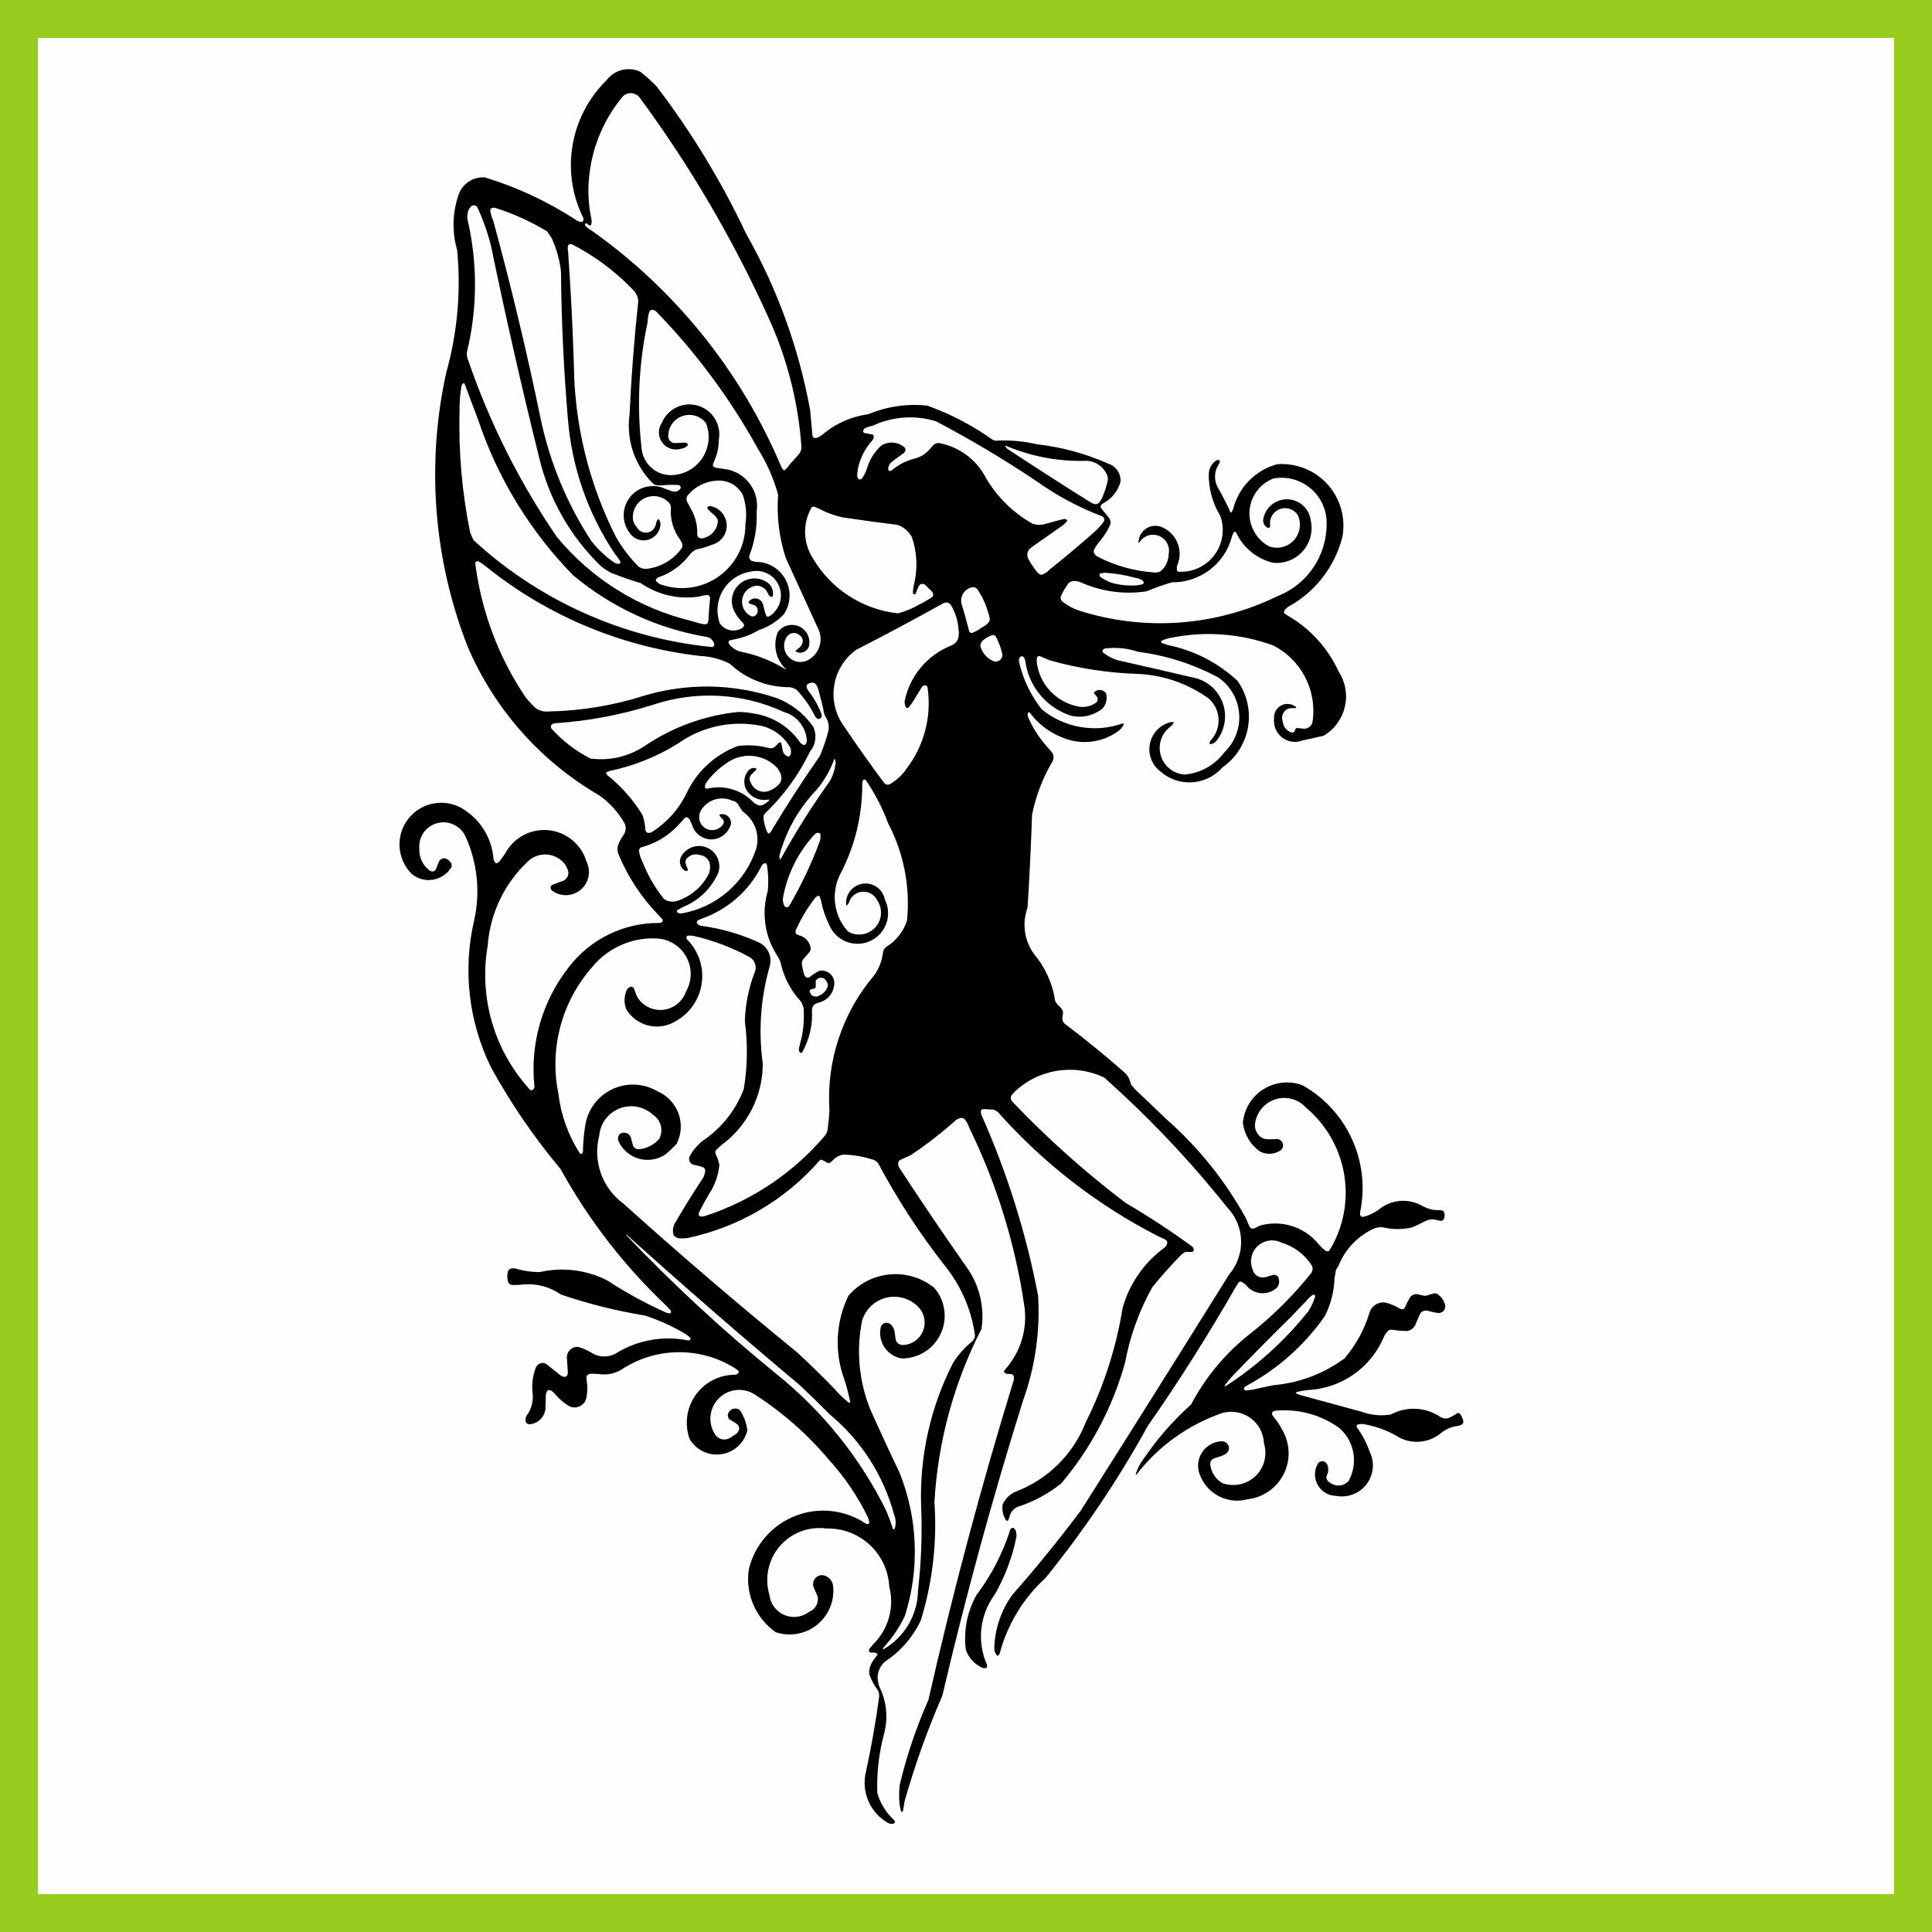
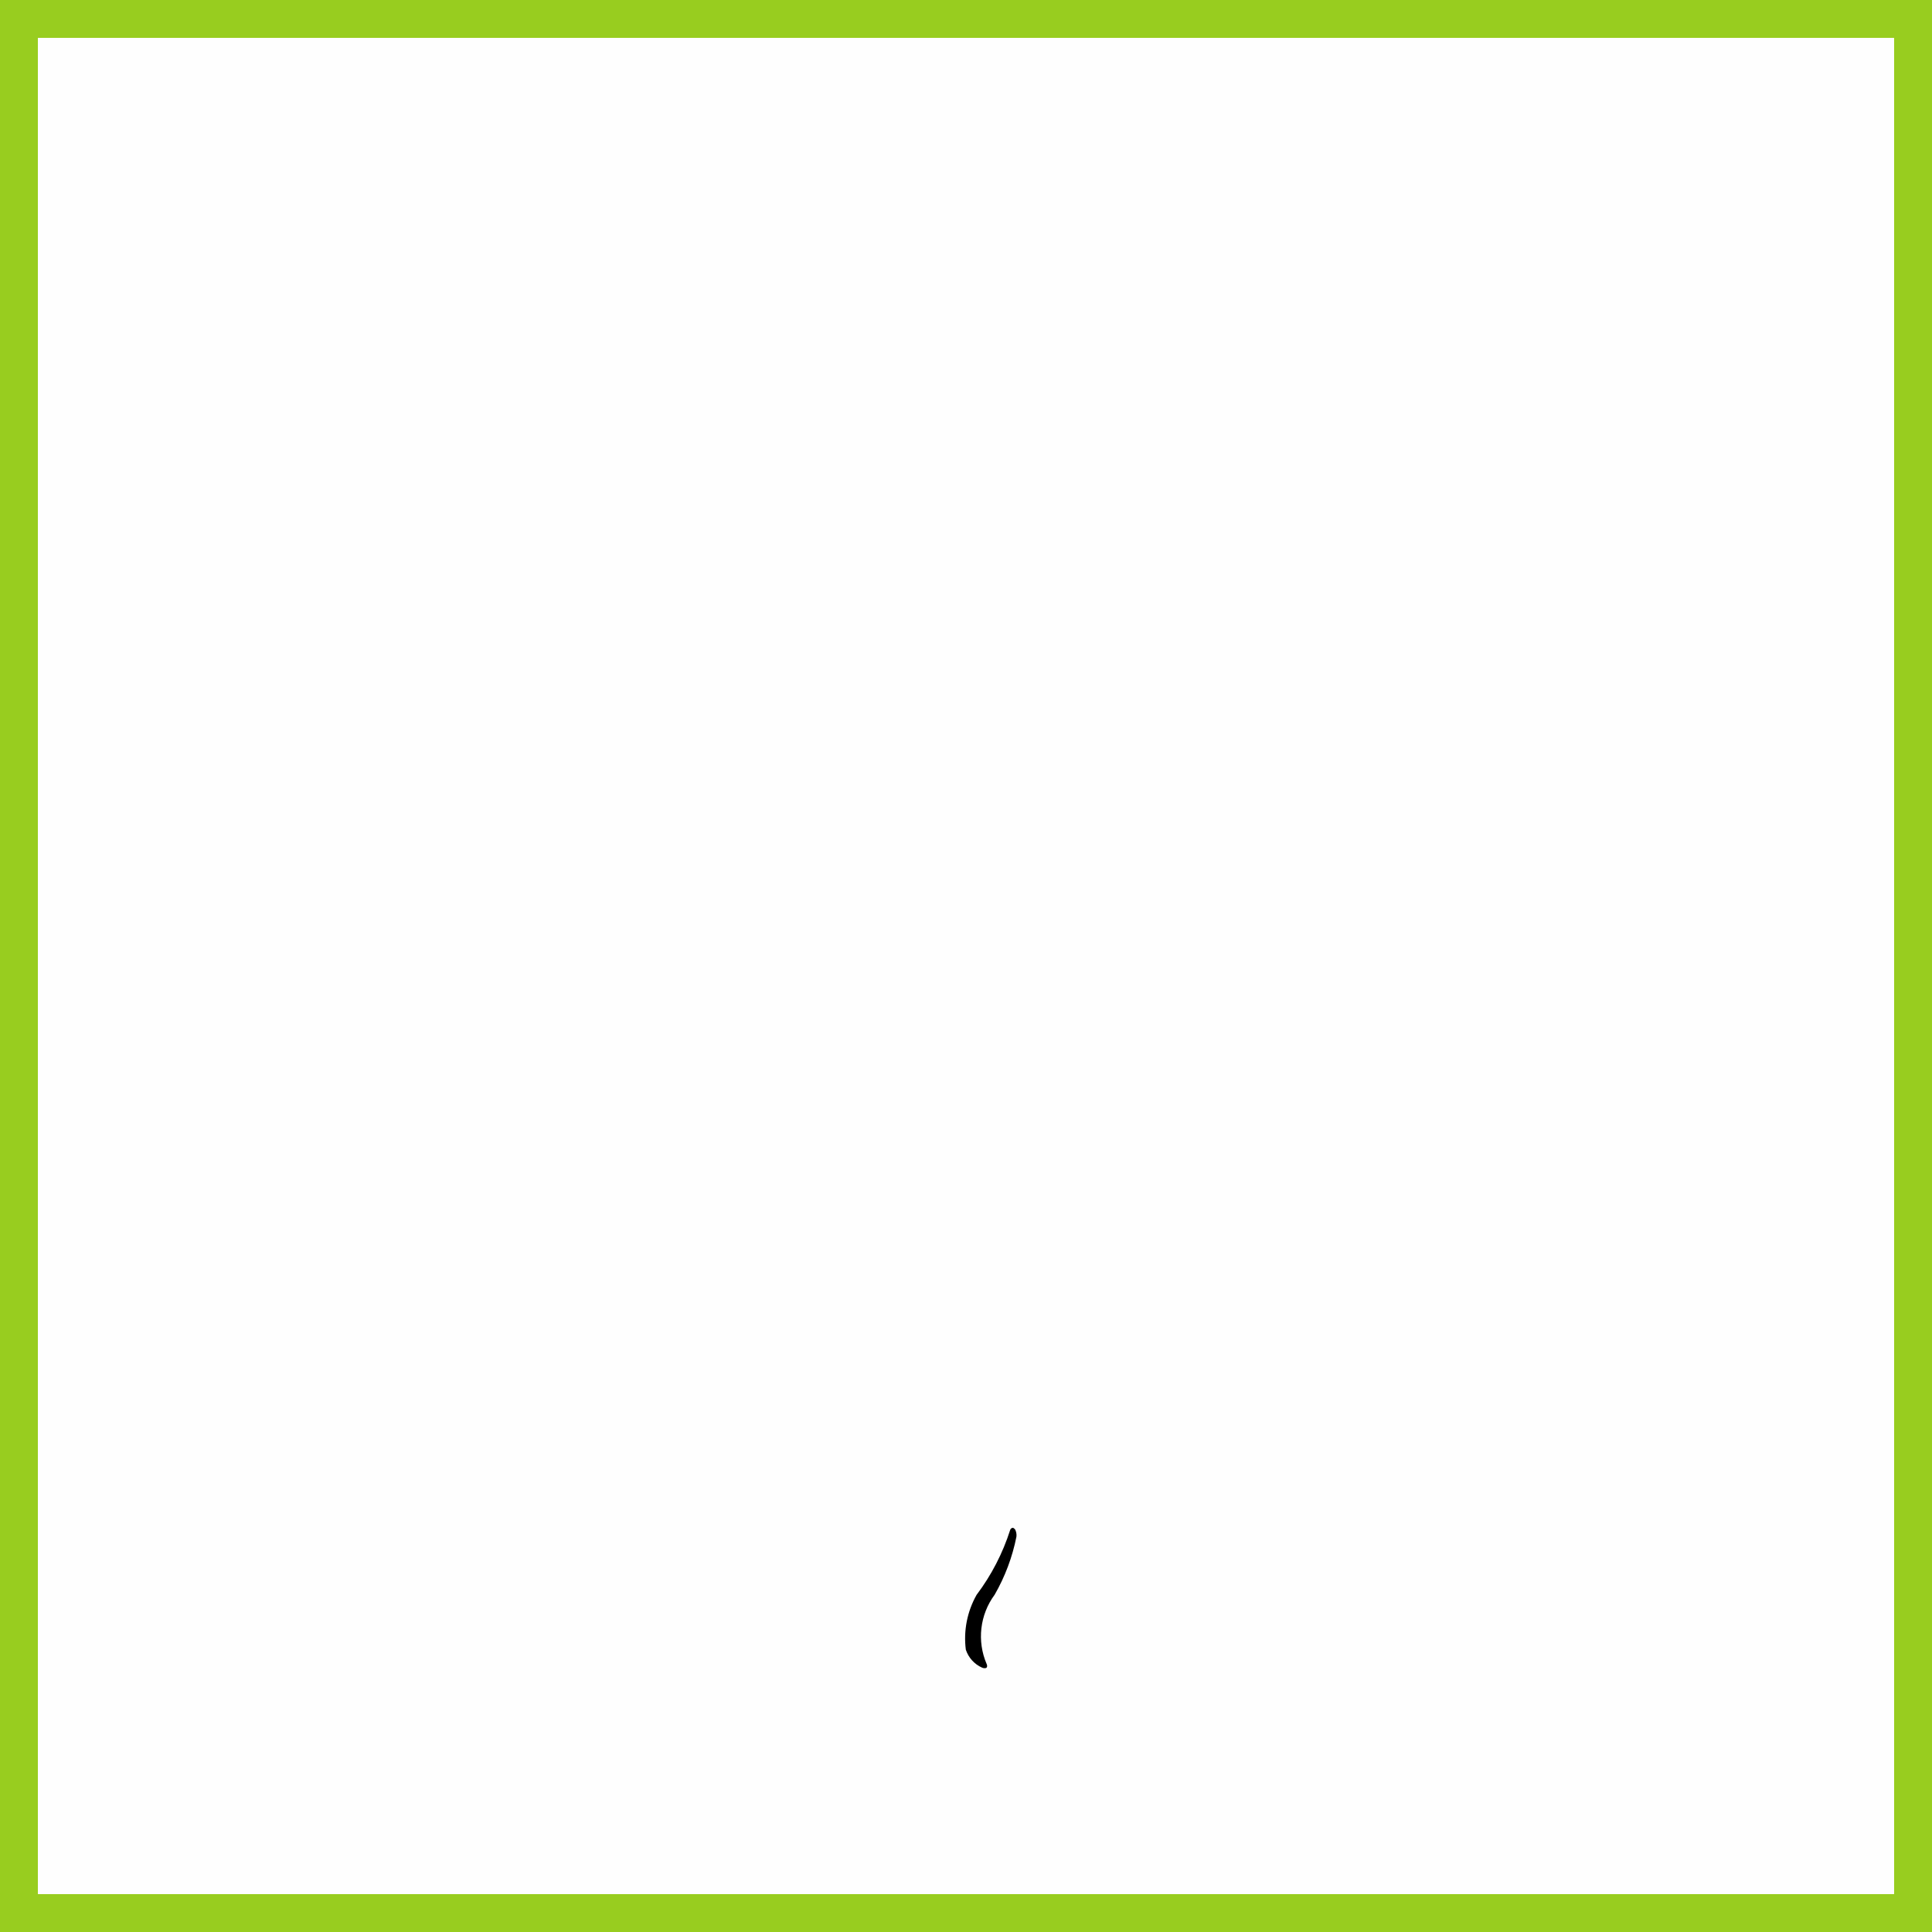
<svg xmlns="http://www.w3.org/2000/svg" xml:space="preserve" width="1500px" height="1500px" shape-rendering="geometricPrecision" text-rendering="geometricPrecision" image-rendering="optimizeQuality" fill-rule="evenodd" clip-rule="evenodd" viewBox="0 0 1502495 1502495">
  <rect x="0" y="0" width="1502495" height="1502495" fill="#808080" stroke="none" />
  <g id="Capa_x0020_1">
    <rect fill="#FEFEFE" stroke="#98CD1F" stroke-width="29460.7" x="14730" y="14730" width="1473035" height="1473035" />
    <g id="_900074624">
-       <path fill="black" d="M716363 1171423c-1350,-38639 7178,-76983 24777,-111407 3922,-6290 8857,-11886 14608,-16562 1598,-1258 2510,-3197 2460,-5230 -2769,-19669 -10811,-38223 -23271,-53691 -19637,-25043 -37035,-51763 -51995,-79850 -1261,-1690 -3131,-2823 -5212,-3164 -7114,-2244 -14511,-3458 -21969,-3606 -2897,459 -5567,1847 -7607,3955 -791,908 -1709,1698 -2723,2350 -743,445 -1678,415 -2390,-77l-1017 -708c-1014,-628 -2113,-1110 -3262,-1431 -378,-106 -783,-26 -1090,216 -26872,30904 -63094,52196 -103168,60639 -1964,222 -3943,289 -5918,202 -2009,-21 -3851,-1128 -4812,-2893 -830,-2937 -468,-6084 1009,-8756 7013,-12040 14367,-23878 22052,-35500 735,-1468 1247,-3039 1517,-4658 299,-1353 -296,-2744 -1479,-3463 -1707,-636 -3465,-1124 -5255,-1459 -1257,-185 -2478,-556 -3627,-1100 -1927,-1292 -2632,-3793 -1661,-5902 2718,-5158 6612,-9605 11368,-12979 14036,-9740 24765,-23532 30751,-39535 2870,-17317 3150,-34963 830,-52361 322,-13404 3012,-26643 7943,-39110 1359,-4199 -396,-8778 -4216,-10992 -13962,-7624 -28931,-13238 -44465,-16678l-3614 -68c-509,161 -897,575 -1029,1092 -154,607 -45,1252 300,1775 9100,8997 13372,21791 11505,34450 -1867,12660 -9650,23674 -20959,29662 -13175,7666 -30067,3254 -37807,-9877 -1769,-4743 -1637,-9984 369,-14631 514,-1104 1409,-1986 2520,-2485 583,-288 1256,-320 1863,-91 607,231 1092,702 1337,1303 824,2085 1622,4183 2392,6290 4147,7044 12003,11046 20140,10255 8137,-788 15077,-6226 17792,-13937 4828,-8246 5053,-18399 596,-26851 -4456,-8452 -12962,-14003 -22494,-14676 -19531,-1223 -38461,7019 -50872,22150 -23692,26808 -33457,63166 -26385,98237 1962,16666 7704,32664 16789,46773 322,355 841,453 1271,242 553,-274 944,-790 1060,-1394 111,-6550 663,-13085 1655,-19561 1567,-12544 9347,-23455 20697,-29022 11349,-5568 24740,-5043 35620,1397 7598,3218 13518,9449 16345,17202 2827,7751 2307,16330 -1435,23684 -2632,2770 -5400,5408 -8290,7905 -6105,4303 -13821,5631 -21012,3618 -7192,-2014 -13096,-7155 -16080,-14002 -476,-1640 -194,-3408 772,-4817 1498,-1357 3614,-1796 5529,-1143 1912,653 3321,2293 3675,4283 524,1878 1037,3760 1538,5644 912,1787 2807,2851 4806,2701 5945,-618 11440,-3442 15402,-7914 3642,-6567 1577,-14834 -4727,-18916 -6986,-6459 -17038,-8380 -25913,-4953 -8875,3427 -15027,11604 -15862,21080 -5201,19780 2199,40730 18669,52855 43969,39596 88919,78090 134806,115446 9981,9167 19693,18623 29125,28354 3386,3996 7146,7657 11229,10937 309,175 669,233 1016,164 207,-42 353,-226 345,-436 -1177,-5895 -2695,-11715 -4547,-17434 -7919,-21270 -6791,-44854 3121,-65271 16915,-19711 46411,-22463 66683,-6226 8566,9813 10597,23730 5191,35583 -5405,11851 -17245,19442 -30271,19407 -5440,-855 -10290,-3909 -13413,-8444 -3124,-4536 -4248,-10156 -3110,-15543 344,-1766 1670,-3178 3410,-3631 1742,-455 3587,129 4750,1502 1715,1762 2728,4089 2846,6544 254,1532 450,3075 589,4622 602,2777 3146,4693 5981,4506 6641,-316 12529,-4377 15183,-10473 2655,-6098 1617,-13174 -2678,-18251 -6304,-7129 -15990,-10258 -25274,-8165 -9282,2094 -16687,9079 -19321,18224 -4575,22983 -2364,46803 6365,68551 7366,16507 14956,32912 22763,49215 14356,35591 15837,75077 4188,111643 -4303,8938 -9885,17203 -16569,24532 -260,378 -433,809 -507,1262 -13,69 15,138 71,182 54,43 129,53 193,25 16501,-9403 26793,-26838 27051,-45829 2523,-21738 3339,-43641 2443,-65506zm-94165 -94012c-45637,-38271 -90599,-77339 -134867,-117184 -89,-68 -215,-57 -290,24 -78,86 -84,214 -16,307 36645,38489 75710,74596 116959,108104 35773,28768 64851,64984 85210,106129 1916,4670 3672,9404 5263,14195 116,232 363,372 622,350 290,-23 546,-196 677,-454 1181,-3593 1028,-7491 -430,-10979 -8219,-30564 -25731,-57819 -50113,-78000 -7541,-7628 -15215,-15126 -23015,-22492zm381432 -52911c-14120,13894 -28070,27956 -41850,42186 -3332,3338 -6429,6901 -9273,10664 -106,187 -69,422 91,566 164,149 408,174 600,60 24465,-15812 46193,-35503 64333,-58297 2251,-3538 4009,-7365 5226,-11378 60,-466 -128,-929 -496,-1220 -342,-268 -809,-314 -1195,-115 -2025,1288 -3804,2928 -5252,4841 -4028,4263 -8090,8495 -12184,12693zm-358587 -161191c-2431,-38139 10055,-75728 34820,-104832 3720,-5224 6067,-11298 6825,-17664 220,-1788 1160,-3410 2600,-4491 7689,-4651 13414,-11949 16104,-20523 2567,-26026 -2521,-52234 -14638,-75409 -4409,-11884 -10247,-23189 -17386,-33663 -319,-328 -749,-524 -1205,-548 -347,-20 -677,146 -869,434 -540,895 -802,1929 -753,2974 172,24428 -5691,48520 -17067,70137 -7495,14709 -5096,32521 6023,44720 6910,4055 15710,2746 21143,-3141 5433,-5887 6031,-14764 1435,-21327 -2178,-4360 -6811,-6935 -11665,-6482 -4852,453 -8929,3841 -10262,8529 -404,773 -938,1469 -1579,2059 -79,73 -189,100 -292,73 -104,-28 -187,-106 -219,-208 -891,-8119 4796,-15493 12875,-16694 8081,-1201 15665,4199 17176,12226 2919,5797 3342,12534 1173,18651 -2168,6117 -6740,11082 -12658,13747 -5919,2664 -12667,2795 -18684,363 -6017,-2432 -10779,-7217 -13184,-13244 -2957,-5901 -5063,-12191 -6254,-18684l-1099 -3259c-298,-347 -781,-473 -1211,-314 -877,321 -1653,869 -2251,1586 -6003,7689 -11052,16078 -15034,24984 -385,981 -312,2082 200,3005 90,135 216,243 364,310 696,319 1410,596 2139,833 4601,1170 8059,4973 8791,9666 140,1144 -164,2297 -850,3224 -1413,1759 -2903,3457 -4467,5087 -1295,1414 -1808,3379 -1369,5247 391,2216 880,4412 1467,6583 216,1042 769,1984 1572,2682 699,460 1584,536 2352,202l1292 -883c2161,-1708 4517,-3153 7019,-4301 2959,-519 5993,358 8219,2374 2226,2017 3398,4948 3175,7943 -381,6959 -5305,12834 -12090,14423 -1397,337 -2700,982 -3815,1890 -896,1073 -1406,2416 -1448,3815 677,11508 -1969,22967 -7623,33014 -233,278 -585,428 -948,405 -377,-24 -723,-218 -941,-526 -588,-851 -795,-1910 -569,-2922 538,-2743 1196,-5461 1971,-8147 1568,-7426 2124,-15031 1653,-22607 -327,-2386 -1293,-4641 -2797,-6523 -7602,-8361 -12833,-18598 -15155,-29656 -261,-829 -595,-1635 -998,-2404 -734,-1405 -1534,-2773 -2398,-4099 -9062,-14685 -11447,-32533 -6559,-49084 648,-6738 431,-13532 -647,-20216l-599 -999c-601,-435 -1414,-434 -2014,4 -947,773 -1690,1769 -2158,2897 -9287,17980 -24883,31899 -43800,39090l-4611 1769 -1089 944c-401,701 -293,1582 265,2164 806,790 1833,1316 2944,1508 15458,2052 30527,6391 44708,12878 7172,3324 10756,11459 8369,18995 -6951,24485 -8738,50147 -5252,75359 -43,24958 -11946,48408 -32066,63177 -1516,1313 -2975,2688 -4375,4124 -293,376 -452,840 -456,1318 -6,724 141,1440 430,2103 1306,2517 2218,5218 2702,8011 -777,8175 -3592,16025 -8187,22831 -2727,4599 -5278,9300 -7647,14093l-235 1580c6,783 598,1438 1376,1525 1203,119 2416,-3 3570,-360 36334,-11817 68663,-33509 93371,-62652 1410,-1902 2167,-4209 2162,-6576 625,-4350 1020,-8728 1188,-13118zm-2236 -99861c-627,-1723 -2212,-2915 -4042,-3042 -1830,-127 -3563,834 -4424,2454l58 2896c147,747 75,1521 -209,2228 -178,444 -567,770 -1036,869 -681,179 -1374,308 -2074,386 -458,80 -869,330 -1151,701 -249,327 -342,747 -256,1149 272,1586 1320,2931 2791,3583 1472,650 3172,521 4528,-343 3181,-1283 5637,-3900 6714,-7156 286,-1314 -45,-2686 -899,-3725zm-73346 -140800c-9039,-4107 -19715,-611 -24574,8047 -2591,4898 -771,10967 4087,13633 4856,2666 10954,941 13696,-3872 332,-941 247,-1978 -233,-2851 -74,-123 -160,-238 -257,-344 -488,-530 -986,-1049 -1494,-1558 -498,-498 -891,-1092 -1155,-1744 -40,-102 -39,-216 6,-316 43,-100 126,-178 229,-217 2739,-804 5689,192 7380,2493 1691,2299 1761,5412 177,7787 -2726,5942 -8876,9546 -15392,9020 -6515,-525 -12008,-5068 -13746,-11370 -614,-1359 -1248,-2709 -1902,-4050 -459,-753 -1166,-1322 -1998,-1609 -582,-201 -1228,-72 -1687,339 -2092,2433 -4265,4794 -6518,7079 -7497,7618 -16912,13073 -27250,15788 -1355,496 -2135,1917 -1825,3325 414,2776 1303,5461 2630,7935 4074,10522 9759,20347 16851,29122 3376,2137 7579,2497 11270,966 10130,-3653 18503,-11006 23434,-20578 1194,-3017 1332,-6348 388,-9453 -1383,-2947 -4195,-4967 -7429,-5337 -3875,-1254 -8116,101 -10547,3367 -581,964 -737,2127 -432,3209 364,1367 863,2692 1490,3958 159,380 243,787 248,1198 2,185 -82,359 -228,471 -681,393 -1519,394 -2202,4 -1894,-1260 -3195,-3234 -3607,-5471 -412,-2237 102,-4546 1424,-6397 2284,-3583 5919,-6094 10079,-6963 4161,-869 8496,-24 12026,2345 3528,2369 5952,6062 6724,10242 771,4179 -176,8493 -2628,11966 -5436,10089 -14215,17972 -24829,22294l-4762 2567c-317,276 -501,677 -504,1097 -4,372 177,722 484,934 860,552 1879,802 2898,713 27292,-4624 49750,-24034 58280,-50368 2762,-9723 -292,-20169 -7859,-26869l-2805 -2342c-1174,-1495 -2208,-3095 -3088,-4782 -985,-1841 -2785,-3105 -4850,-3408zm39293 76459c50,1584 355,3150 902,4638 283,943 1068,1650 2035,1835 362,78 740,6 1048,-198 545,-361 1005,-835 1349,-1392 9262,-16021 17161,-32790 23617,-50133 355,-1533 485,-3112 385,-4683 -108,-766 -712,-1366 -1481,-1467 -1025,-136 -2057,195 -2814,901 -13097,14028 -21801,31583 -25041,50499zm26486 -85112c-13709,14215 -23653,31628 -28932,50657 -229,997 -239,2031 -31,3032 50,212 224,370 439,401 225,33 451,-66 579,-255 11454,-20805 24132,-40912 37968,-60216 2480,-4390 4046,-9238 4601,-14250l-331 -2801c-79,-152 -238,-248 -410,-248 -179,0 -346,94 -436,248 -382,894 -717,1808 -1005,2736 -3086,7484 -7280,14460 -12442,20696zm1162 -77737c-346,-1314 -891,-2567 -1618,-3713 -780,-1277 -2281,-1923 -3744,-1608 -942,141 -1852,444 -2692,896 -733,494 -1136,1350 -1053,2230 204,1221 713,2371 1482,3342 4254,5452 7662,11515 10107,17983 317,919 239,1929 -215,2788 -756,1012 -2158,1278 -3233,616 -827,-653 -1495,-1484 -1955,-2431 -3621,-7354 -8371,-14099 -14074,-19987 -2124,-1459 -4681,-2154 -7250,-1971 -16648,-378 -32567,-6895 -44698,-18302 -7290,-3634 -15270,-5681 -23411,-6005 -60694,-7025 -118172,-31044 -165818,-69291 -1849,-1544 -3821,-2930 -5900,-4145 -552,-245 -1181,-257 -1742,-36 -456,178 -789,578 -878,1060 -112,1232 -9,2476 308,3672 5085,35982 18231,70350 38458,100538 2487,3155 5211,6112 8150,8847 2788,1992 6203,2908 9614,2576 25611,-445 51018,-4659 75402,-12500 33223,-9759 68635,-9144 101497,1766 11830,4316 22040,12177 29238,22509 3054,6353 2115,13905 -2404,19316 -8565,17805 -20239,33940 -34472,47644 -1076,844 -1724,2120 -1769,3487 167,2614 678,5196 1524,7678 365,1667 1030,3254 1959,4686 126,194 328,321 556,352 228,30 459,-41 629,-194 992,-888 1765,-1992 2262,-3226 11660,-19334 23949,-38281 36850,-56811 2813,-6388 5071,-13009 6750,-19785 602,-3218 88,-6544 -1455,-9429l-1223 -2127c-723,-1731 -1179,-3562 -1355,-5429 -1158,-5028 -2434,-10029 -3827,-14996zm-33746 44499c638,-717 1316,-1398 2029,-2041l916 -1093c471,-462 1225,-461 1694,4 152,144 265,324 328,525 189,618 328,1251 415,1891 216,1499 484,2989 806,4468 529,1408 1531,2585 2836,3332l1173 523c766,55 1483,-374 1798,-1075 790,-2038 676,-4318 -315,-6267 -5119,-8987 -14011,-15191 -24212,-16897 -21821,-3906 -44299,1074 -62430,13831 -16417,10328 -34546,17646 -53534,21609l-2512 1010c-200,182 -286,456 -231,721 107,504 338,974 672,1366 10965,8706 20310,19273 27609,31220 1242,3670 1982,7489 2200,11357 95,637 332,1245 694,1778 221,323 558,550 941,632 1091,210 2221,56 3217,-438 11586,-7248 20920,-17585 26955,-29847 7903,-17210 22308,-30580 40056,-37183 8110,-1071 16349,-539 24253,1564 1614,502 3374,127 4642,-990zm2123 16847c-10504,-11596 -28166,-13147 -40527,-3556 -5830,3970 -10912,8939 -15010,14680 -684,1015 -1048,2212 -1045,3436 9,341 178,657 458,854 360,254 799,376 1238,343 12941,-3140 26578,797 35853,10354 1265,1171 2762,2063 4397,2615 1169,298 2410,107 3438,-528 1535,-771 2958,-1746 4229,-2903 192,-219 283,-507 252,-796 -20,-189 -182,-328 -371,-321 -5681,1209 -11576,-722 -15440,-5059 -2374,-2587 -3602,-6021 -3408,-9526 196,-3505 1798,-6781 4443,-9088 1364,-874 3042,-1105 4592,-637 234,93 383,323 372,575 -16,367 -176,714 -443,968 -970,811 -1891,1678 -2761,2596l-1324 1474c-1041,1757 -970,3958 185,5644 1208,3042 3692,5400 6793,6448 3101,1049 6507,682 9313,-1000 2545,-1214 4791,-2976 6574,-5161 1484,-2607 1467,-5807 -46,-8397l-1762 -3015zm100472 -46925l-810 -911c-898,-1640 -1162,-3551 -746,-5373 4263,-19394 17957,-35364 36475,-42534 1963,-906 3582,-2418 4618,-4316 895,-2599 1118,-5380 649,-8087 -439,-6464 -2350,-12743 -5583,-18357 -581,-1087 -1520,-1940 -2661,-2412 -1263,-246 -2572,-61 -3716,529 -22333,12448 -44886,24497 -67646,36143 -9193,6637 -15350,16671 -17103,27871 -1753,11201 1043,22637 7767,31763 9966,14823 20294,29398 30975,43714 1008,1432 2901,1928 4482,1176 5112,-2910 9497,-6942 12823,-11792 13929,-18019 19916,-40935 16581,-63463 -180,-639 -630,-1168 -1231,-1450 -602,-281 -1297,-285 -1904,-12l-1246 1066c-2596,4153 -5162,8324 -7696,12513l-2685 3435 -1343 497zm-118550 4314c14067,2178 26659,9945 34918,21539 637,1075 1555,1956 2653,2550 722,413 1629,298 2225,-282 607,-782 947,-1738 970,-2728 -537,-10486 -7695,-19462 -17798,-22321 -31854,-14795 -68158,-16856 -101482,-5760 -24876,7918 -50622,12781 -76672,14484 -1056,42 -2041,542 -2698,1371 -290,359 -441,810 -426,1270 16,554 196,1091 513,1543 8556,9510 18775,17376 30155,23216 14955,2056 30142,-1500 42633,-9979 21511,-14468 46235,-23456 72017,-26179 4362,-19 8716,408 12992,1276zm35223 -60978c-1417,-1298 -3326,-1924 -5238,-1714 -1911,213 -3639,1237 -4740,2814 -3373,5013 -2729,11713 1539,15993 4268,4279 10966,4940 15989,1579 7780,-4838 10808,-14666 7102,-23043 -8460,-18610 -16964,-37201 -25509,-55773 -5175,-15819 -7185,-32500 -5917,-49096 -3512,-12692 -8854,-24807 -15857,-35959 -21439,-38812 -47954,-74593 -78845,-106401 -936,-907 -2175,-1437 -3479,-1488 -1008,95 -1848,812 -2102,1793 -771,2578 -1195,5248 -1264,7939 -6855,32161 -8430,65223 -4662,97889 971,11710 10662,20776 22412,20963 9812,48 19012,-4770 24562,-12863 5550,-8095 6729,-18412 3147,-27550 -4374,-5731 -11980,-7927 -18734,-5409 -6756,2517 -11068,9159 -10621,16353 400,2778 2894,4762 5691,4530 2295,-165 4594,-284 6896,-358 845,-15 1665,285 2300,844 383,335 455,903 169,1324 -1119,1336 -2710,2189 -4444,2377 -5412,2008 -11502,292 -15071,-4247 -3570,-4538 -3800,-10861 -573,-15648 4560,-11016 16715,-16795 28137,-13378 11422,3416 18407,14923 16167,26633 0,5267 -1041,10483 -3060,15347l-1497 3659c-116,524 -3,1073 309,1510 372,517 912,889 1527,1051 2589,432 5184,810 7787,1133 7636,1095 14514,5207 19096,11415 4581,6207 6481,13992 5277,21612 520,11563 -1370,23106 -5551,33899 -582,1509 -87,3222 1210,4189 1172,545 2427,886 3714,1008 9692,-30 18607,5302 23167,13854 4560,8553 4018,18926 -1407,26958 -5437,5670 -12192,9908 -19664,12337 -5704,3437 -11976,5828 -18520,7057l-3631 771c-745,253 -1222,983 -1154,1769l480 1256c2550,3246 6217,5425 10287,6112 11847,2476 23162,7033 33415,13463 106,65 238,72 351,18 37,-19 65,-54 76,-95 9,-42 0,-85 -25,-119 -7843,-7373 -10330,-18819 -6251,-28783 3797,-5216 10741,-7037 16609,-4355 5867,2682 9035,9125 7577,15409 -617,2039 -2119,3691 -4089,4500 -1971,808 -4199,685 -6070,-334 -179,-138 -223,-391 -100,-580 377,-587 864,-1095 1433,-1495 1953,-1093 3374,-2936 3934,-5102 414,-2145 -483,-4332 -2285,-5568zm152659 1261c-690,-1225 -2192,-1733 -3483,-1175 -2064,799 -4002,1891 -5755,3240 -1849,1079 -2963,3081 -2904,5222 1440,5321 5282,9663 10387,11740 1810,530 3764,45 5118,-1268 1353,-1312 1896,-3251 1422,-5075 -1103,-4399 -2709,-8653 -4785,-12684zm-329015 -48025c-33574,-34380 -58881,-75952 -73999,-121566 -3486,-9081 -6911,-18184 -10277,-27311 -202,-342 -643,-456 -987,-256 -619,361 -1089,930 -1327,1606 -1161,6432 -1693,12963 -1586,19498 -887,31819 1869,63635 8212,94827l2521 5870 2155 1986c50824,46015 115075,74506 183299,81281 574,24 1123,-224 1486,-668 362,-444 496,-1033 360,-1589 -576,-2663 -2600,-4777 -5235,-5469 -38560,-6415 -74691,-23064 -104622,-48209zm322776 28657c-1788,-6159 -4503,-12012 -8048,-17357 -1014,-1485 -2834,-2195 -4584,-1789 -2882,662 -5357,2496 -6831,5059 -1474,2562 -1815,5623 -939,8448 1654,5162 3134,10378 4440,15639l1395 5166c252,437 634,786 1095,992 427,192 907,231 1359,112 2606,-1067 5062,-2467 7307,-4168 1829,-816 3476,-1988 4849,-3448 961,-879 1454,-2159 1328,-3456 -276,-1775 -735,-3517 -1371,-5198zm-179880 -20456c-5527,496 -10070,4566 -11171,10003 -1100,5439 1501,10955 6400,13563 1498,772 3333,370 4370,-959 928,-1082 1345,-2513 1141,-3924 -204,-1411 -1009,-2666 -2207,-3439l-2724 -785c-749,-186 -1434,-567 -1986,-1104 -243,-235 -269,-617 -60,-882 1473,-1939 3924,-2867 6311,-2389 2388,478 4293,2278 4905,4635 576,2541 1231,5062 1966,7561l671 1311c465,545 1248,692 1879,349 1859,-916 3476,-2258 4718,-3916 5440,-6297 6158,-15396 1774,-22469 -4384,-7071 -12855,-10474 -20913,-8402 -8896,1419 -16700,6720 -21296,14467 -4597,7747 -5510,17137 -2491,25624 3419,5102 9989,7044 15633,4621 1110,-318 2093,-975 2814,-1879 294,-362 443,-822 414,-1289 -32,-546 -235,-1066 -582,-1489 -2516,-2409 -4667,-5173 -6384,-8205 -4439,-7402 -2845,-16932 3760,-22489 6606,-5556 16268,-5493 22801,148 2329,2479 3383,5896 2854,9256 -128,537 -654,881 -1199,783 -816,-146 -1529,-638 -1957,-1350 -273,-456 -524,-925 -751,-1407 -498,-1057 -1108,-2054 -1824,-2976 -1824,-1832 -4282,-2894 -6866,-2968zm-121223 -15270c-23897,-23135 -40610,-52675 -48134,-85074 -13502,-54318 -25909,-108902 -37212,-163719 -2585,-10366 -6153,-20460 -10656,-30148 -776,-1384 -2468,-1967 -3933,-1351 -1971,1281 -3273,3371 -3551,5706 -451,2015 -430,4106 63,6110 7642,33473 7442,68259 -587,101640 -420,2257 -135,4588 818,6675 16707,48717 39903,94961 68961,137483 26857,32556 63564,55506 104595,65394 2943,950 5929,1766 8948,2444l2029 132c981,41 1856,-609 2099,-1561 320,-1509 452,-3052 395,-4595 287,-4602 665,-9200 1129,-13787l-219 -1480c-263,-777 -1000,-1293 -1819,-1271 -2211,110 -4399,505 -6509,1174 -15846,2415 -32017,-1300 -45222,-10387 -7798,-2361 -15496,-5046 -23072,-8045 -2890,-1486 -5613,-3278 -8123,-5340zm526219 23462c23072,-8984 38257,-31215 38234,-55975 302,-10608 -4209,-20785 -12272,-27685 -8064,-6900 -18816,-9784 -29250,-7845 -10498,4132 -17674,13946 -18427,25204 -753,11256 5052,21939 14905,27434 6736,2569 14356,847 19332,-4370 4976,-5217 6337,-12909 3453,-19517 -2882,-4833 -8789,-6936 -14077,-5013 -5289,1923 -8464,7332 -7567,12886 -9,572 -229,1121 -618,1541 -274,295 -693,405 -1076,284 -2525,-1139 -4037,-3769 -3746,-6525 1430,-9127 9322,-15834 18560,-15775 9236,61 17040,6871 18351,16015 2038,8584 -214,17621 -6039,24245 -5826,6626 -14502,10013 -23275,9089 -12427,-3028 -22847,-11461 -28400,-22983 -239,-486 -615,-891 -1082,-1165 -233,-136 -529,-88 -707,116 -953,1444 -1627,3055 -1985,4748 -5911,20674 -24951,34816 -46452,34501 -6668,1975 -13225,4310 -19643,6996 -17689,2701 -35783,146 -52035,-7346 -1601,-452 -3262,-668 -4925,-645 -1898,93 -3614,1157 -4540,2816 -1953,2738 -3639,5658 -5033,8719 -588,1398 -329,3008 670,4149 3974,3214 8493,5688 13342,7302 50960,16255 106225,12243 154302,-11201zm-295403 -55440c-14159,-1765 -28298,-3692 -42414,-5784 -6542,-1376 -12856,-3673 -18754,-6820l-3780 -1648c-879,-54 -1720,365 -2205,1099 -6793,12189 -6359,27123 1133,38897 14003,24100 38653,40083 66369,43032 5720,-1491 11204,-3771 16295,-6776 3625,-1683 7090,-3692 10352,-6001 484,-434 735,-1071 674,-1719 -88,-949 -462,-1850 -1073,-2581 -1640,-1499 -3216,-3067 -4720,-4703 -1148,-1234 -3014,-1475 -4439,-574 -249,187 -458,423 -614,692 -455,785 -856,1600 -1199,2441 -569,1183 -1048,2407 -1431,3662 -232,518 -770,827 -1334,768 -522,-55 -928,-485 -951,-1010 51,-2726 443,-5435 1168,-8063 2618,-11793 1921,-24081 -2015,-35504 -2408,-4388 -6344,-7736 -11062,-9408zm-140832 -34391c-8565,526 -16542,4521 -22091,11064 -1253,1393 -1593,3382 -872,5111 1423,2763 2883,5507 4383,8231 2584,5358 3804,11272 3554,17217 10,979 432,1910 1164,2561 1466,902 3304,947 4812,116 5433,-1664 9378,-6370 10067,-12011 151,-1176 -156,-2365 -857,-3321 -887,-1320 -2005,-2468 -3299,-3393 -1164,-1017 -2284,-2081 -3358,-3191 -324,-367 -546,-812 -643,-1293 -50,-250 45,-508 247,-665 737,-518 1649,-721 2535,-567 7006,1453 12090,7538 12274,14691 183,7153 -4582,13491 -11505,15301 -2951,1253 -6011,2234 -9141,2931l-3068 756c-1967,912 -3691,2278 -5030,3983 -6060,8116 -14434,14210 -24021,17478 -888,372 -1643,1009 -2160,1823 -281,441 -237,1014 104,1408 1395,1542 3241,2603 5277,3030 15034,4758 31438,2028 44120,-7346 12683,-9373 20108,-24252 19972,-40022 1208,-7627 529,-15435 -1977,-22739 -3922,-7541 -12025,-11952 -20487,-11153zm332146 79754c147,-238 184,-527 97,-792 -140,-427 -388,-812 -720,-1114 -1726,-1342 -3802,-2154 -5980,-2341 -7777,-2158 -15766,-3471 -23825,-3920l-3302 593c-385,192 -634,577 -654,1006 -27,528 169,1042 538,1420 3829,2958 8313,4950 13074,5805 5035,1034 10188,1370 15315,999l4780 -826 677 -830zm-82975 -79156c-25336,-16995 -51561,-32622 -78564,-46817 -16192,-4950 -33642,-3738 -48994,3400 -1718,378 -3409,873 -5060,1482 -936,327 -1737,954 -2276,1786 -314,454 -382,1035 -182,1549 200,514 640,897 1178,1021l1448 218c913,148 1819,336 2716,563l1517 158c765,215 1313,885 1372,1677 -64,1117 -472,2188 -1171,3063 -4934,5418 -8520,11925 -10463,18989 -744,2656 -1174,5388 -1281,8143 -53,1048 347,2071 1100,2804 315,304 744,461 1182,433 479,-33 929,-243 1258,-591 1693,-2294 3017,-4837 3924,-7539 1941,-6979 5806,-13269 11156,-18153 5285,-3426 12140,-3217 17206,527 992,564 1642,1579 1740,2715 -153,1113 -766,2109 -1691,2746 -3136,2209 -6228,4480 -9272,6816 -1555,1354 -2473,3296 -2531,5358 17,604 379,1146 930,1392 559,252 1212,168 1689,-217 5192,-4450 11346,-7635 17976,-9305 4738,-1177 8970,-3855 12062,-7633l2144 -2515c1110,-1272 2722,-1988 4410,-1960 15817,2754 29429,12760 36778,27034 8718,14955 21279,27307 36379,35772 3247,1039 6732,1072 9996,94 4719,-1365 9464,-2633 14234,-3801 805,-76 1609,140 2267,609 370,263 461,777 201,1151 -1331,1583 -2881,2968 -4603,4116l-23115 16253c-2973,1931 -3980,5811 -2323,8944 2001,3687 4355,7172 7026,10406 694,846 1618,1471 2660,1801l1243 -46c2220,-934 4212,-2340 5836,-4119 11091,-8823 21964,-17919 32606,-27279 3228,-2707 6170,-5738 8785,-9041l796 -1481c432,-1476 -378,-3029 -1836,-3519 -17899,-6815 -34854,-15890 -50453,-27004zm-311212 35556c1139,2153 3197,3670 5590,4121 2393,450 4861,-213 6706,-1804 1574,-1538 2584,-3560 2868,-5743 221,-942 635,-1829 1219,-2602 90,-121 228,-195 377,-203 151,-9 296,47 402,156 1051,1319 1500,3019 1240,4687 -630,5585 -4740,10153 -10228,11365 -5489,1211 -11141,-1201 -14064,-6003 -6033,-8417 -5608,-19848 1033,-27793 6640,-7946 17813,-10395 27168,-5954 1696,547 3375,1143 5035,1790 2383,946 5102,123 6558,-1987 341,-473 386,-1098 119,-1617 -315,-611 -891,-1046 -1565,-1183 -4173,-247 -8360,-172 -12523,220 -1602,134 -3213,109 -4811,-74 -404,-73 -793,-213 -1151,-418 -565,-320 -1093,-701 -1577,-1134 -14029,-13968 -20689,-33710 -17990,-53322 1357,-29558 3625,-59066 6802,-88484 -376,-3740 -2196,-7184 -5073,-9603 -13568,-13963 -29334,-25606 -46670,-34467l-1504 -112c-855,251 -1466,1003 -1538,1890 -161,1351 -94,2722 197,4051 2042,29133 3539,58301 4491,87490 406,46665 11585,92605 32662,134239 4866,8478 10805,16290 17671,23243 2536,1688 5687,2164 8606,1299 10059,-1712 19022,-7359 24910,-15692 593,-966 761,-2130 467,-3224 -456,-1337 -1110,-2599 -1938,-3744 -5066,-6962 -7530,-15481 -6962,-24072 172,-2192 -860,-4304 -2695,-5515 -5141,-4430 -12494,-5198 -18442,-1929 -5947,3269 -9238,9889 -8253,16604 451,2062 1438,3968 2863,5524zm-53543 -84179c-3245,-38151 -5038,-76413 -5375,-114701 -1034,-8945 -3467,-17675 -7212,-25865l-3499 -5245c-12622,-7634 -26103,-13750 -40162,-18220 -1020,-333 -2123,-295 -3116,107 -337,179 -605,467 -758,815 -202,456 -287,954 -247,1450 514,2700 1324,5335 2416,7855 13869,50860 26136,102143 36783,153772 7132,33874 20520,66120 39476,95085 5142,6550 11265,12264 18153,16941 1007,480 2112,722 3227,709 663,-56 1177,-601 1193,-1266l-299 -1023c-1305,-2016 -2725,-3956 -4254,-5811 -20838,-31194 -33345,-67205 -36326,-104603zm341697 23206c21448,14188 43081,28098 64890,41725 1175,795 2536,1269 3951,1374 1101,-62 2121,-591 2806,-1455 1526,-2004 2669,-4272 3374,-6689 1219,-3002 2190,-6098 2905,-9257 623,-2170 316,-4504 -848,-6438 -3363,-6642 -10451,-10544 -17860,-9832 -20718,339 -41275,-3672 -60344,-11776 -121,-25 -246,19 -323,117 -77,98 -91,230 -37,342 349,732 857,1377 1486,1889zm-185667 -101928c-27392,-60631 -61124,-118195 -100631,-171728 -3221,-3575 -8716,-3905 -12340,-740 -14625,17342 -23799,38618 -26372,61157 -1395,11681 -820,23515 1702,35005 136,1256 72,2526 -188,3762 -94,404 -430,707 -841,760 -528,67 -1058,-106 -1446,-469 -394,-369 -813,-711 -1254,-1023 -124,-88 -269,-144 -420,-163 -279,0 -544,118 -732,324 -187,206 -280,482 -254,760l353 901c1363,1436 2945,2647 4689,3584 65338,46243 116447,109830 147557,183583l1576 2587c193,179 444,285 708,296 278,12 550,-68 777,-229 1406,-1332 2660,-2816 3738,-4425 2123,-2396 4267,-4770 6433,-7125 1614,-1641 2531,-3843 2557,-6145 -2425,-34822 -11102,-68923 -25612,-100672zm84938 1055420c632,-3932 2575,-7535 5512,-10224 12185,-7915 21897,-19100 28026,-32274 9127,-29712 12698,-60854 10536,-91861 2686,-46939 15160,-92797 36622,-134628 2593,-17358 -1846,-35033 -12333,-49106 -17657,-25201 -34906,-50683 -51742,-76439 -561,-1082 -825,-2295 -764,-3513 140,-1097 842,-2043 1851,-2495 2643,-1187 5284,-2382 7918,-3584 12406,-8265 24195,-17420 35274,-27391 1182,-778 2501,-1322 3888,-1601 1075,-70 2124,349 2853,1143 1623,1911 2829,4140 3538,6544 21130,43252 35497,89492 42599,137102 2901,17046 -1588,34521 -12344,48060l-3075 3764c-262,507 -155,1126 262,1516 662,616 1527,970 2430,993 901,23 1802,50 2703,82 45,1 90,6 134,15 883,180 1598,825 1871,1682 253,1224 187,2494 -191,3685 -25178,81855 -47255,164630 -66187,248150 -9396,21145 -16831,43107 -22207,65611 -554,4295 -682,8634 -382,12952 111,2728 589,5429 1421,8029 120,262 382,429 669,429 272,0 514,-172 603,-429 566,-2697 1051,-5411 1458,-8137 7916,-27900 17700,-55236 29286,-81822 18087,-77207 39004,-153723 62708,-229392 9467,-26176 13470,-54014 11765,-81797 -9246,-48245 -23981,-95275 -43918,-140170 -471,-1090 -662,-2280 -554,-3462 144,-740 775,-1287 1528,-1326 1877,-80 3757,2 5621,247l2123 14c1494,331 2877,1041 4018,2060 35224,39711 77565,72484 124840,96627l5071 2342c583,340 1079,814 1444,1384 253,398 358,872 298,1341 -197,1359 -881,2600 -1924,3494 -15962,11563 -27540,28189 -32849,47170 -4957,30882 -14607,60823 -28615,88788 -9694,24853 -29451,44443 -54384,53925 -4552,1892 -8210,5449 -10228,9947 -740,4315 210,8749 2652,12382 203,269 527,417 862,395 342,-21 652,-210 827,-504 395,-911 722,-1847 979,-2805 759,-3353 3075,-6142 6234,-7505 12372,-3974 23913,-10179 34051,-18309 23043,-27334 39935,-59304 49533,-93742 3812,-20601 10964,-40440 21170,-58735 7185,-8853 14779,-17365 22757,-25508l2710 -1904 1434 -102c975,26 1952,49 2926,66l1363 -73c718,-298 1170,-1015 1127,-1789 -122,-922 -573,-1769 -1270,-2385 -16719,-12206 -34038,-23566 -51896,-34035 -31351,-23813 -60752,-50089 -87927,-78576 -832,-886 -1275,-2069 -1230,-3283 16,-482 156,-950 406,-1361 518,-852 1139,-1636 1846,-2336 18641,-18381 46808,-23098 70420,-11793 34642,30802 66581,64516 95467,100772 13994,14395 14714,37084 1659,52338 -38213,61295 -76632,122461 -115259,183496 -16879,22516 -34632,44364 -53217,65496 -8889,12201 -13836,26830 -14176,41922 18,1968 736,3864 2024,5353 308,307 805,316 1126,19 638,-591 1074,-1368 1249,-2220 6017,-22266 18271,-42349 35317,-57885 29967,-36919 56574,-76445 79502,-118103 24634,-35368 47682,-71815 69078,-109231l1801 -2767c681,-564 1634,-659 2412,-240 1248,643 2375,1495 3334,2521 2852,3600 7078,5845 11657,6193 4578,348 9096,-1231 12458,-4357 1814,-2391 2118,-5604 785,-8292 -952,-1371 -2697,-1947 -4276,-1410 -1912,509 -3811,1054 -5700,1637 -2154,527 -4428,156 -6304,-1027 -1875,-1182 -3189,-3075 -3642,-5245 -2504,-6288 -870,-13470 4110,-18054 4981,-4585 12272,-5622 18333,-2608 9950,2951 18467,9456 23935,18278 643,1732 444,3665 -537,5230 -14323,17957 -30706,34170 -48812,48306 -18499,14748 -33742,33166 -44769,54096 -14150,12661 -26671,27032 -37274,42781 -2560,3363 -4505,7151 -5746,11190 -51,173 13,359 161,464 139,100 330,92 459,-20 17094,-22125 40304,-38747 66752,-47808 7493,-2095 15532,-647 21823,3930 6290,4578 10140,11782 10451,19556 2864,9093 311,19024 -6583,25608 -6895,6583 -16933,8676 -25884,5395 -5311,-3147 -8767,-8673 -9279,-14825 -136,-1517 608,-2981 1914,-3766 974,-622 2049,-1069 3178,-1322 2267,-578 4462,-1406 6545,-2469 1482,-853 2537,-2288 2909,-3957 206,-1624 -328,-3255 -1457,-4443 -1127,-1188 -2729,-1806 -4362,-1683 -6420,295 -12259,3804 -15532,9332 -3274,5529 -3542,12337 -713,18107 6110,14197 21753,21717 36656,17619 12012,-1388 22521,-8722 27969,-19517 5445,-10797 5100,-23608 -921,-34094 -2113,-4107 -4687,-7959 -7673,-11484 -300,-430 -481,-932 -521,-1455 -31,-371 85,-740 321,-1028 637,-756 1560,-1210 2547,-1255 17657,-1692 35321,3133 49665,13568 11707,10321 14651,27398 7077,41042 -3706,4184 -10025,4766 -14435,1332 -1709,-783 -2826,-2469 -2881,-4350l567 -1624c1233,-2663 1223,-5737 -27,-8393 -643,-1263 -1886,-2113 -3297,-2253 -1411,-142 -2796,447 -3675,1559 -3100,5127 -3220,11521 -315,16761 2905,5239 8391,8524 14382,8610 9041,1695 18261,-1903 23765,-9274 5504,-7371 6334,-17233 2141,-25421 -2283,-6644 -5575,-12898 -9759,-18543l-297 -988c61,-676 551,-1234 1214,-1380 2102,-511 4304,-444 6372,192 9238,1756 18064,5229 26023,10237 10799,5398 23797,3685 32828,-4329 3451,-2631 7536,-4303 11841,-4840 1268,-154 2492,-553 3605,-1176 755,-492 1216,-1327 1233,-2228 -95,-1028 -408,-2026 -914,-2927 -311,-942 -755,-1837 -1316,-2657 -329,-474 -797,-833 -1338,-1030 -420,-152 -883,-123 -1282,78 -2164,1508 -4473,2796 -6894,3842 -2100,561 -4339,225 -6181,-928 -11454,-7796 -26303,-8546 -38485,-1942 -7711,1288 -15623,529 -22949,-2199l-42438 -11538c-2684,-594 -5320,-1393 -7883,-2387 -272,-151 -441,-439 -439,-750 2,-285 179,-540 447,-639 2713,-625 5456,-1111 8219,-1455 25912,-1040 48944,-16816 59276,-40600 806,-2108 2065,-4012 3690,-5576 832,-666 1904,-953 2955,-794 3827,619 7691,966 11566,1036 3200,-406 5885,-2607 6912,-5662 1012,-2302 2003,-4612 2974,-6932 926,-2334 3365,-3696 5838,-3257 2648,747 5336,1334 8054,1759 1791,338 3627,-302 4822,-1678 1195,-1377 1570,-3284 985,-5010 -943,-3327 -3072,-6191 -5982,-8057 -1017,-527 -2201,-627 -3291,-277 -1627,524 -3257,1039 -4889,1546 -395,119 -807,173 -1218,164 -596,-17 -1189,-97 -1767,-242 -1104,-209 -2195,-473 -3270,-790 -2629,-796 -5467,240 -6967,2541l-1090 2100c-752,1219 -1372,2516 -1849,3866 -372,931 -879,1801 -1505,2583 -230,286 -573,457 -940,467 -1288,-135 -2525,-576 -3611,-1285 -2761,-1533 -5678,-2767 -8702,-3680 -5682,-1522 -11570,1622 -13467,7190 -3930,13196 -10575,25426 -19507,35905 -16234,11979 -35478,19213 -55582,20892l-16103 3448 -4714 648c-656,-36 -1264,-352 -1669,-868 -297,-379 -311,-910 -35,-1303l1651 -1384c24276,-12998 45159,-31515 60967,-54062 4712,-9116 7321,-19173 7636,-29431l1177 -6724 1932 -3099c5115,-12947 15075,-23391 27763,-29115 2133,-803 4416,-1126 6689,-943 7509,1817 15341,1846 22864,82 3384,-1433 6702,-3021 9942,-4757 1090,-548 2239,-970 3424,-1257 880,-213 1786,-289 2688,-225 1609,129 3199,437 4740,921l1655 221c901,-34 1716,-541 2146,-1334 840,-1759 894,-3791 151,-5593 -490,-753 -1300,-1236 -2197,-1306 -2182,-34 -4364,-145 -6538,-335 -3333,-772 -6531,-2035 -9491,-3749 -10736,-5501 -23734,-3948 -32870,3927 -3399,2281 -7117,4042 -11034,5225l-1493 56c-807,-136 -1436,-774 -1559,-1582 -151,-1253 -47,-2525 305,-3736 7309,-38661 -10842,-77678 -45120,-96994 -10078,-3790 -21352,-2646 -30461,3096 -9111,5742 -15007,15418 -15934,26146 1098,8961 5920,17044 13285,22268 4890,2539 10752,2335 15454,-540 1922,-1079 2889,-3308 2362,-5449 -527,-2142 -2418,-3669 -4622,-3731 -3256,300 -6536,284 -9789,-50 -5184,-1903 -8196,-7310 -7089,-12719 1421,-8693 7712,-15795 16170,-18255 8459,-2461 17578,159 23440,6733 31168,26229 39759,70674 20612,106629l-2731 4574c-301,305 -717,470 -1146,453 -623,-25 -1227,-221 -1746,-567 -2069,-1535 -3937,-3322 -5563,-5320 -10871,-13154 -28435,-18731 -44904,-14258 -1639,687 -3252,1439 -4832,2255 -649,267 -1368,318 -2048,147 -586,-147 -1094,-512 -1421,-1019 -1085,-2065 -2006,-4212 -2754,-6421 -16141,-29415 -37294,-55785 -62507,-77925 -7836,-7559 -15721,-15069 -23651,-22531l-3422 -3952 -525 -1652c-776,-3306 -2623,-6261 -5253,-8406 -14786,-12981 -30044,-25414 -45742,-37275 -1535,-1288 -2263,-3299 -1912,-5271 34,-473 106,-943 215,-1405 146,-614 226,-1239 239,-1868 18,-1149 -373,-2266 -1106,-3152 -580,-764 -1224,-1477 -1928,-2131 -884,-823 -1677,-1739 -2363,-2732 -763,-1112 -1144,-2440 -1084,-3785 -2365,-12530 -7905,-24244 -16092,-34019 -7559,-10419 -9434,-23919 -4997,-36004 1512,-24014 2672,-48049 3479,-72098 2926,-14786 8366,-28959 16087,-41904 865,-1862 875,-4007 28,-5876 -1401,-1861 -2903,-3644 -4500,-5340 -6171,-6897 -11168,-14760 -14794,-23275 -341,-944 -341,-1979 1,-2923 101,-251 332,-427 601,-459 312,-39 625,65 853,282 6441,8662 15192,15335 25249,19255 14492,6152 31159,4187 43822,-5169 1549,-1274 2849,-2821 3836,-4565 115,-290 89,-618 -70,-886 -131,-221 -381,-338 -634,-300 -21435,7596 -45277,3451 -62893,-10929 -8625,-10924 -14689,-23644 -17744,-37222 -183,-1084 43,-2200 634,-3128 290,-511 803,-858 1387,-935 583,-78 1169,123 1583,541 670,841 1112,1842 1282,2903 2549,19856 16311,36466 35348,42661 8717,2167 17945,75 24874,-5639 2760,-3181 3745,-7533 2622,-11593 -946,-1441 -2465,-2405 -4172,-2648 -1706,-242 -3434,262 -4743,1382 -254,172 -416,449 -443,756 -28,316 83,629 303,858 961,789 1737,1781 2271,2907l178 1224c143,950 -212,1906 -941,2529 -3844,2889 -8702,4078 -13445,3291 -17530,-3077 -30949,-17315 -32983,-34997l232 -3242c165,-410 470,-747 861,-954 374,-197 806,-249 1216,-145 2705,1093 5401,2206 8086,3343 22319,6292 45322,9819 68500,10504 19672,932 38658,7518 54680,18969 4726,4051 7582,9865 7896,16083 316,6216 -1936,12290 -6230,16798 -462,630 -721,1388 -741,2169 -5,176 66,347 193,469 127,125 300,187 476,178 1840,-262 3516,-1203 4695,-2639 6686,-8416 8478,-19715 4724,-29785 -3752,-10070 -12503,-17441 -23064,-19428 -19588,-4599 -39199,-9104 -58832,-13513 -4022,-1309 -7778,-3324 -11093,-5954 -409,-426 -527,-1055 -300,-1602 284,-685 856,-1210 1563,-1434 8747,-1197 17655,-340 26014,2502 21780,2770 42866,9513 62210,19897 9437,6385 15465,16709 16386,28065 923,11357 -3360,22519 -11643,30343 -7312,9917 -18570,16169 -30853,17137 -8682,-586 -16069,-6544 -18480,-14907 -2410,-8361 674,-17339 7713,-22455 898,-760 1678,-1650 2315,-2640 70,-107 84,-242 42,-362 -42,-121 -138,-215 -260,-254 -975,-283 -2012,-249 -2966,97 -7908,2286 -13844,8847 -15328,16943 -1484,8097 1738,16336 8321,21278 14155,12378 35656,10962 48066,-3164 10557,-7343 17740,-18601 19949,-31270 2209,-12668 -740,-25693 -8190,-36176 -15047,-14002 -33661,-23590 -53797,-27712l-5064 -1689c-317,-180 -512,-518 -508,-883 4,-378 203,-728 527,-924 2568,-1158 5283,-1958 8068,-2380 26241,-5171 53396,-3063 78523,6094 21801,11031 34157,34724 30721,58916 -378,3332 -3187,5856 -6542,5876 -1877,-174 -3753,-357 -5627,-553 -304,0 -593,128 -799,350 -402,437 -713,950 -913,1507l-249 949c-530,568 -1313,826 -2078,684 -3839,-1044 -6629,-4359 -7004,-8319 -1605,-3911 157,-8393 3997,-10166 1943,-513 3963,-665 5962,-450 186,5 347,-130 375,-313 41,-263 -38,-529 -214,-728 -3258,-2587 -7740,-2992 -11411,-1035 -3671,1957 -5830,5906 -5497,10053 -666,5709 1711,11349 6262,14859 4553,3510 10613,4374 15964,2278 5396,-1227 10798,-2432 16205,-3611 8391,-4915 14395,-13058 16613,-22525 2218,-9468 452,-19431 -4884,-27559 -7909,-17303 -20776,-31865 -36974,-41844 -1750,-919 -3425,-1978 -5008,-3162 -289,-270 -454,-644 -460,-1038 -6,-503 143,-996 426,-1412 835,-1207 1917,-2223 3173,-2983 20861,-11487 36014,-31123 41836,-54214 2698,-14636 -1557,-29696 -11516,-40755 -9958,-11059 -24491,-16863 -39329,-15707 -16802,4612 -29833,17899 -34116,34789 -305,881 -714,1724 -1216,2510 -124,153 -311,242 -508,242 -187,-2 -363,-92 -470,-245 -432,-818 -790,-1673 -1073,-2554 -2835,-6008 -5910,-11899 -9218,-17661 -2648,-5758 -2026,-12493 1633,-17669 288,-540 455,-1136 490,-1746 17,-267 -118,-518 -349,-653 -772,-433 -1720,-414 -2474,53 -3440,2319 -5585,6125 -5789,10268 -201,11493 2868,22805 8850,32619 3809,10306 2141,21838 -4430,30643 -6570,8805 -17152,13686 -28114,12968 -496,-126 -875,-526 -976,-1026 -242,-1204 -230,-2443 35,-3640 4992,-11105 242,-24167 -10717,-29470 -4041,-2164 -8918,-2058 -12863,276 -3944,2335 -6383,6560 -6431,11143 -6,132 82,251 210,283 145,36 296,-18 386,-135 3046,-5225 9415,-7490 15077,-5364 5661,2126 8965,8024 7819,13962 -58,5035 -2167,9829 -5842,13272 -1661,1169 -3718,1631 -5718,1286 -15320,-1072 -30257,-5273 -43889,-12342 -1082,-603 -1974,-1495 -2579,-2574 -389,-948 -361,-2016 73,-2944 1275,-2529 2898,-4866 4822,-6944 2930,-3585 5406,-7521 7366,-11714 824,-1808 661,-3913 -433,-5571 -1694,-2192 -3443,-4341 -5247,-6446l-1188 -1596c-504,-807 -400,-1851 254,-2542l1366 -1057c6568,-3434 11439,-9413 13476,-16538 623,-6374 -3282,-12319 -9377,-14279 -17634,-7883 -36383,-12984 -55579,-15123 -9984,-2348 -20245,-3311 -30493,-2859 -1335,232 -2710,14 -3909,-619 -15618,-11140 -32697,-20072 -50756,-26545 -15642,-1744 -31468,552 -45968,6669 -13133,1705 -25488,7186 -35562,15780 -1539,1193 -3251,2139 -5078,2808 -552,160 -1146,51 -1606,-295 -606,-456 -1038,-1104 -1227,-1839 -554,-6517 -1135,-13033 -1747,-19548 -8790,-48299 -25655,-94772 -49887,-137468 -19135,-40561 -42500,-78986 -69707,-114639 -3895,-3959 -8038,-7668 -12402,-11101 -9243,-4383 -20295,-1615 -26384,6605 -28528,27971 -35835,71118 -18105,106924 314,765 303,1627 -33,2385 -247,553 -806,897 -1411,868 -1396,-133 -2736,-616 -3896,-1405 -22012,-14374 -45942,-25569 -71082,-33256 -9373,-742 -18001,5135 -20743,14128 -4593,13767 -4894,28604 -863,42546 3049,31949 171,64187 -8491,95091 -15698,71155 -9892,145371 16683,213219 20710,48434 56474,88908 101993,115419 8195,5649 14994,13092 19880,21764 1455,2696 1344,5968 -291,8560 -1760,2528 -3254,5231 -4458,8067 -368,1070 -571,2190 -605,3321 -35,1168 101,2334 405,3463 7445,18169 18336,34725 32075,48754l2368 2625c440,561 440,1349 -1,1908 -656,644 -1554,979 -2472,923 -27337,-196 -53205,12367 -69952,33977 -20860,26303 -30575,59736 -27061,93122 22,1004 -400,1965 -1155,2626 -613,494 -1482,512 -2115,47 -888,-707 -1661,-1547 -2292,-2490 -26299,-30018 -37612,-70321 -30769,-109640 1786,-24571 12618,-47608 30400,-64658 3636,-3936 8737,-6194 14096,-6243 5358,-48 10499,2118 14206,5989 1905,2081 3270,4600 3977,7333 464,2969 -1126,5881 -3878,7094 -2192,760 -4363,1579 -6512,2454l-1778 658c-881,325 -1520,1099 -1673,2027 42,1088 566,2100 1431,2762 6750,4810 15913,4394 22199,-1010 6287,-5403 8075,-14400 4332,-21798 -3964,-13342 -15599,-22966 -29450,-24359 -13849,-1393 -27168,5725 -33708,18011 -1296,1744 -2555,3514 -3771,5311 -666,937 -1541,1704 -2555,2243 -425,225 -948,142 -1282,-203 -751,-794 -1266,-1782 -1486,-2853 -1171,-15832 -9760,-30176 -23162,-38685 -13906,-8983 -32348,-6039 -42767,6826 -10419,12864 -9469,31515 2207,43251 4579,3852 10602,5528 16512,4595 5911,-933 11125,-4383 14295,-9458 674,-1520 339,-3300 -842,-4472 -1044,-1361 -2522,-2325 -4189,-2734 -1793,-146 -3511,755 -4408,2315l-668 1654c-607,1468 -1197,2944 -1770,4425l-687 1117c-1147,923 -2760,996 -3985,180 -5482,-3927 -8591,-10375 -8248,-17110 -834,-9111 4999,-17504 13830,-19899 8831,-2395 18105,1900 21989,10185 9352,20485 11736,43469 6788,65436 -8962,38618 -4251,79149 13325,114681 15374,27902 33421,54243 53888,78654 21363,38790 48518,74095 80525,104699 1790,1684 3493,3458 5105,5314 305,460 373,1036 185,1555 -155,426 -558,712 -1012,718 -1328,-116 -2619,-498 -3800,-1119 -15484,-7000 -30405,-15187 -44628,-24488 -16255,-8285 -34911,-10581 -52692,-6483 -6357,-31 -12679,-965 -18775,-2776 -1208,-286 -2471,-266 -3670,58 -873,293 -1591,927 -1987,1757 -577,1722 -775,3547 -583,5351 11,1191 221,2372 618,3496 662,1352 2054,2193 3560,2148 2685,69 5369,-75 8030,-427 10420,-976 20845,1794 29407,7813 21341,7248 43243,12727 65483,16383 11156,3645 21864,8538 31922,14583l3223 2598c293,445 298,1020 12,1469 -305,481 -843,763 -1411,736 -19582,-4071 -39980,-385 -56898,10282 -6141,3212 -13559,2750 -19254,-1201 -3076,-1800 -6371,-3195 -9804,-4150 -2491,-121 -4905,892 -6563,2756 -1658,1863 -2384,4376 -1976,6838 123,2864 297,5726 521,8584 231,1239 153,2516 -228,3717 -364,867 -1212,1431 -2152,1435 -1204,-75 -2359,-509 -3315,-1245 -3572,-2899 -7161,-5781 -10762,-8645 -1378,-890 -3077,-1136 -4651,-671 -1575,463 -2870,1591 -3546,3087 -2472,6228 -3390,12963 -2671,19626 867,6297 -734,12686 -4470,17829 -878,1401 -1201,3082 -901,4710 412,1366 1716,2265 3140,2163 3601,-263 6942,-1978 9256,-4750 2314,-2773 3404,-6366 3019,-9958 187,-2675 295,-5355 325,-8036 59,-1105 431,-2171 1070,-3075 564,-732 1557,-981 2401,-604 1337,638 2516,1564 3452,2712 3107,3726 6786,6933 10899,9504 2814,1532 6211,1527 9021,-11 2809,-1541 4642,-4403 4864,-7598 708,-4017 717,-8123 29,-12143l-174 -2228c-80,-1059 470,-2066 1405,-2571l1539 -504c2314,-83 4632,1 6933,252 6832,1021 13790,-699 19358,-4788 26448,-16401 59929,-16311 86286,236l2558 1868c467,564 472,1379 9,1948 -633,741 -1537,1199 -2511,1268 -12157,-68 -23587,5788 -30633,15695 -7045,9909 -8826,22627 -4771,34087 4982,8691 14769,13455 24681,12017 9914,-1438 17942,-8787 20249,-18535 -631,-5660 -2634,-11078 -5836,-15787 -1699,-1316 -3986,-1586 -5946,-705 -1961,881 -3276,2770 -3422,4913l654 2472 1274 897c1608,910 3177,1889 4701,2933 1378,733 2239,2167 2238,3726 -137,1851 -1129,3529 -2682,4541l-4292 2726c-1996,1283 -4435,1676 -6733,1086 -2296,-591 -4245,-2112 -5374,-4197 -5481,-8919 -4051,-20443 3440,-27752 7493,-7309 19049,-8454 27829,-2755 21727,14000 41225,31190 57837,50992 12138,13358 22293,28394 30151,44643l1081 3783c-20,508 -332,959 -801,1158 -578,243 -1233,221 -1793,-62 -16178,-10952 -36705,-13258 -54909,-6166 -18205,7091 -31763,22673 -36271,41682 -2826,18941 5306,37851 20999,48827 10922,3635 22941,1502 31944,-5671 9002,-7174 13767,-18413 12661,-29870 -293,-4695 -3967,-8471 -8650,-8895 -2375,38 -4572,1266 -5847,3269 -1275,2003 -1458,4513 -488,6681 1075,2290 2072,4618 2984,6977 799,4959 -1963,9802 -6635,11642 -5535,4255 -12938,5189 -19357,2441 -6418,-2748 -10852,-8750 -11592,-15694 -3896,-13153 -854,-27385 8079,-37797 8932,-10411 22536,-15582 36129,-13731 25824,-778 47561,19173 48995,44968 4181,16056 -483,33122 -12250,44818l-3248 3817 -348 1395c66,798 720,1418 1519,1444 602,90 1211,116 1818,78 296,-20 592,-23 888,-11 779,31 1527,315 2130,808 324,264 402,726 185,1083 -1470,1882 -2858,3825 -4162,5824 -942,1730 -1611,3595 -1984,5530 -259,1342 -212,2726 136,4047 1442,4067 3477,7899 6042,11371 1199,1725 1698,3843 1396,5921 -2636,19499 -6049,38885 -10231,58111 -3849,15707 3282,32050 17418,39906 1182,498 2474,674 3746,511 560,-114 1016,-519 1198,-1061 190,-563 81,-1184 -289,-1651 -6324,-5701 -10920,-13066 -13262,-21255 -526,-15554 1267,-31100 5320,-46126 3223,-12021 1986,-24802 -3481,-35983 -1261,-3097 -1768,-6451 -1481,-9782z" />
      <path fill="black" d="M788408 1188470c-410,-308 -956,-369 -1425,-158 -617,278 -1100,785 -1350,1413 -5806,18224 -14655,35332 -26169,50604 -7306,12940 -10234,27894 -8348,42633 2072,6233 6675,11305 12680,13968 910,388 1918,489 2888,291 470,-139 824,-528 917,-1009 142,-733 34,-1491 -305,-2155 -7652,-17795 -5273,-38314 6246,-53888 8054,-14002 13770,-29225 16920,-45069 243,-1982 -134,-3992 -1077,-5754l-977 -876z" />
    </g>
  </g>
</svg>